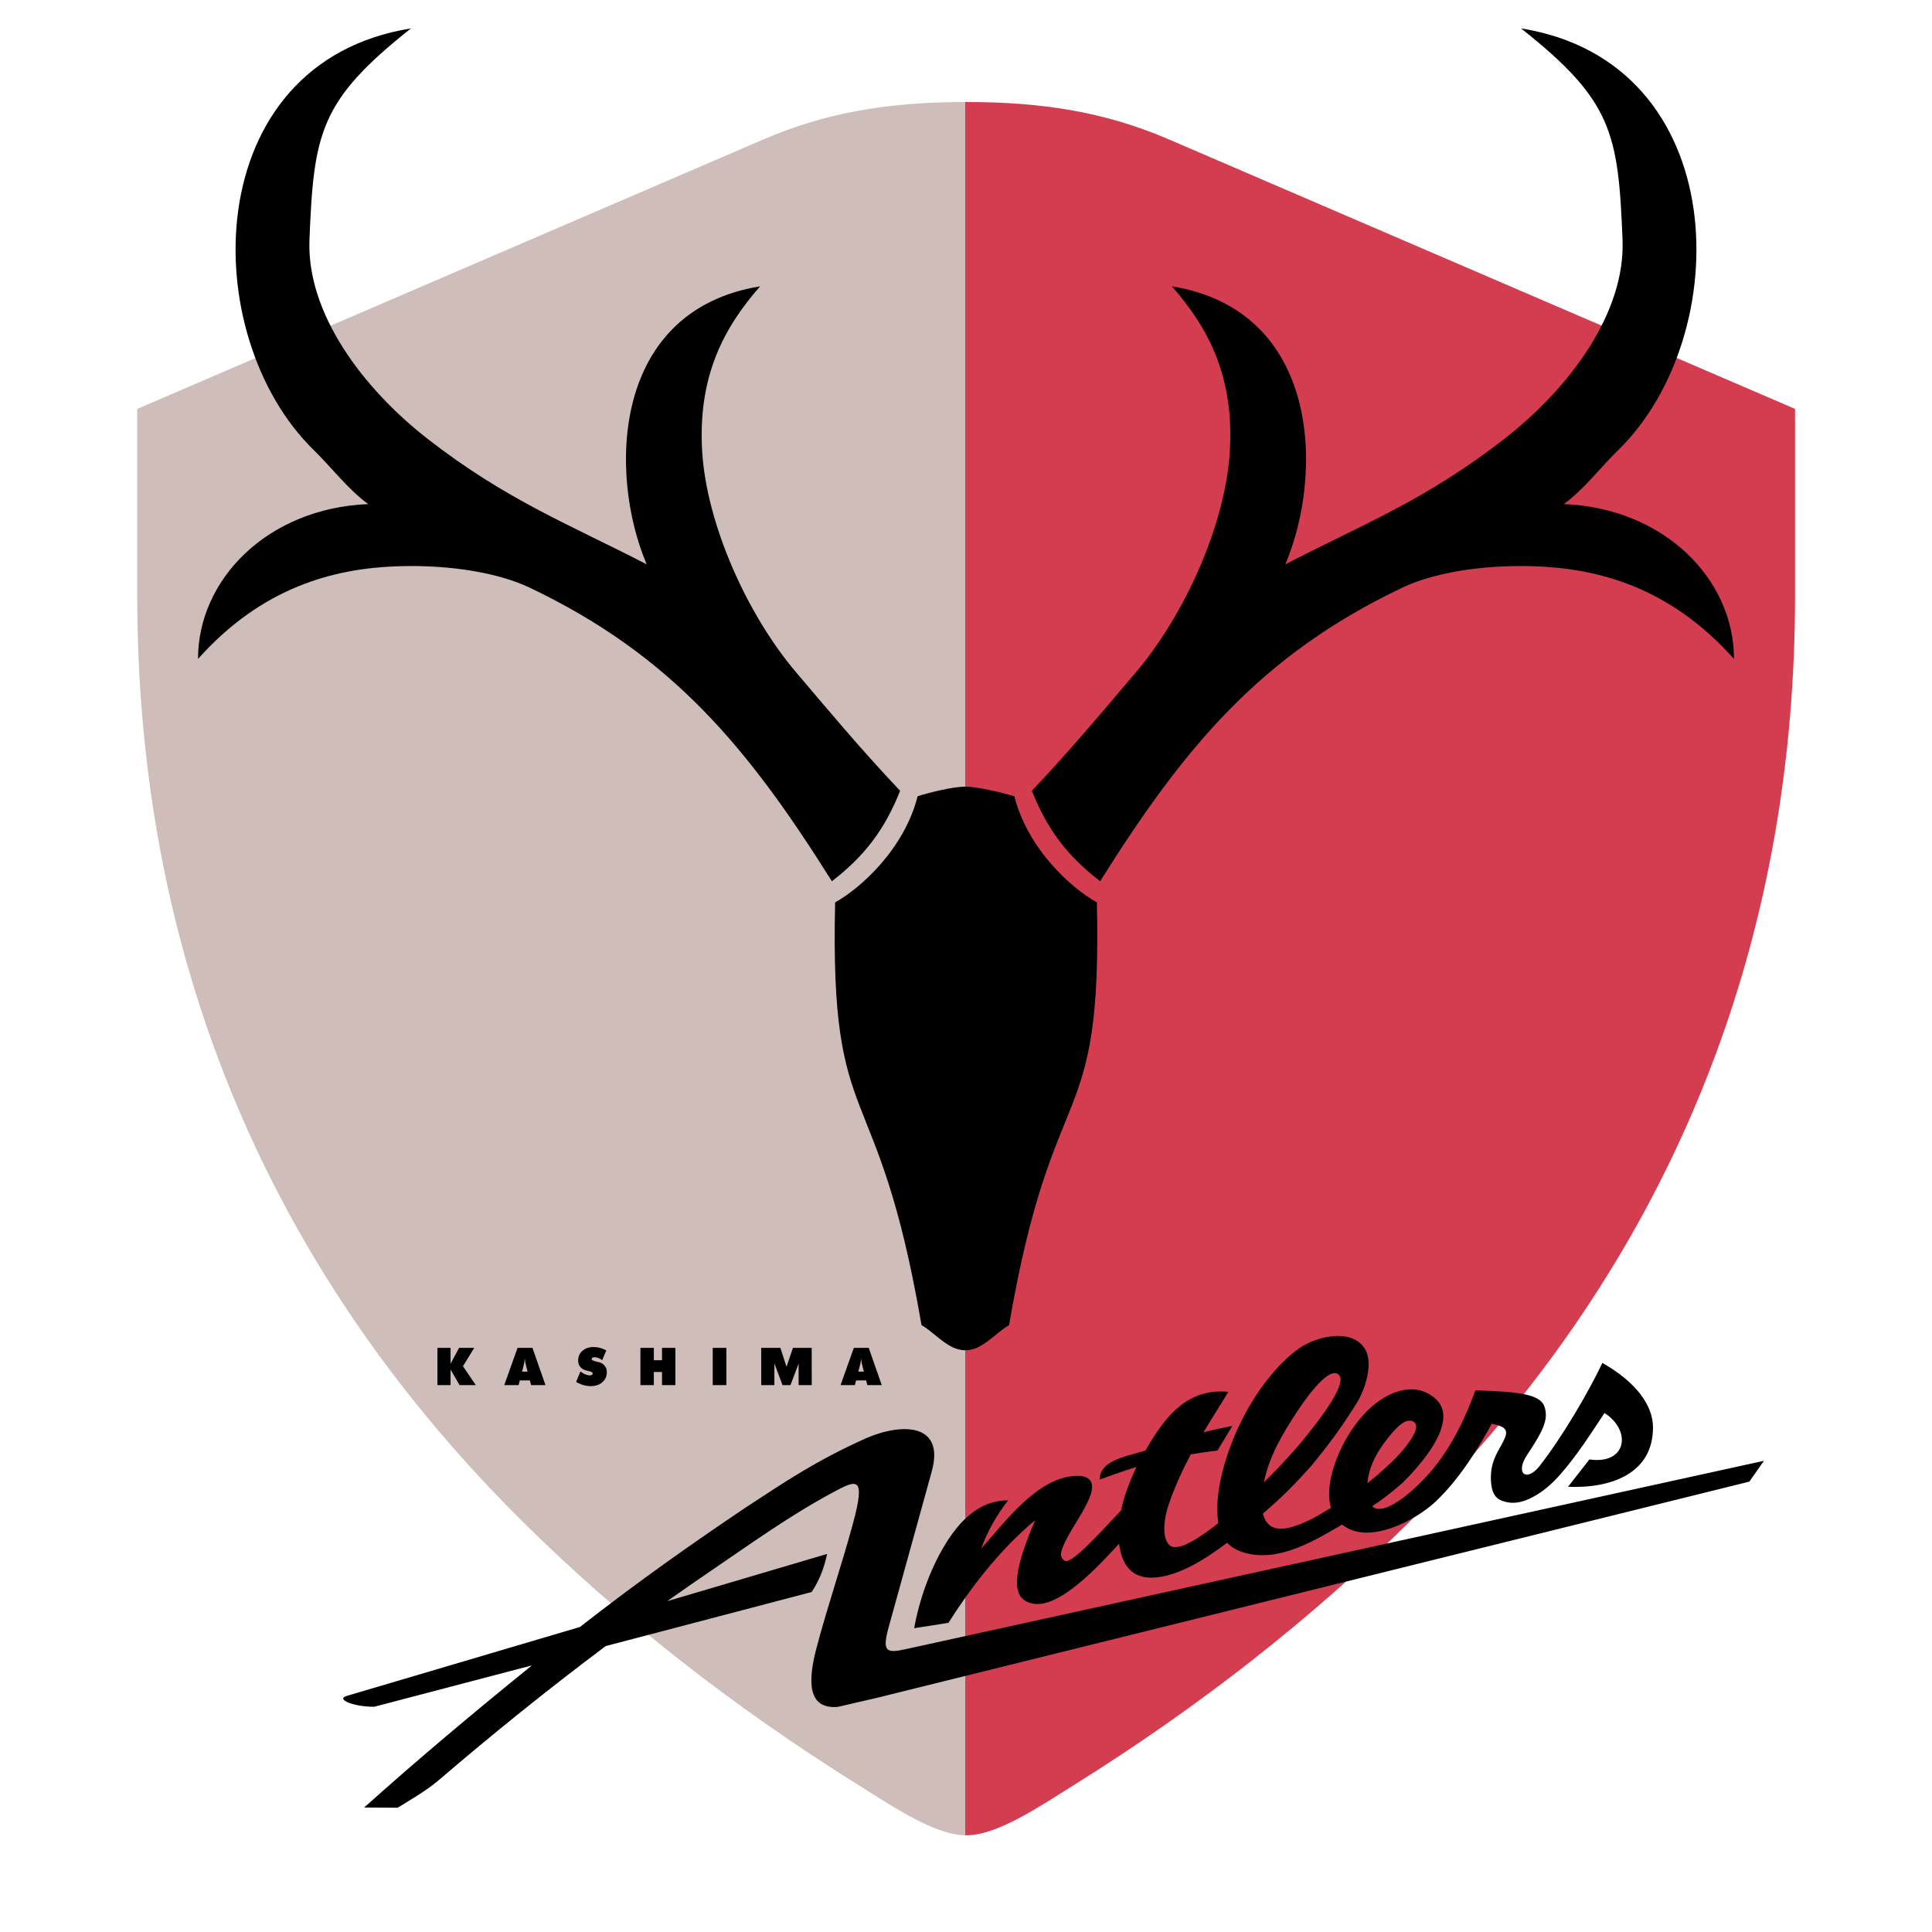
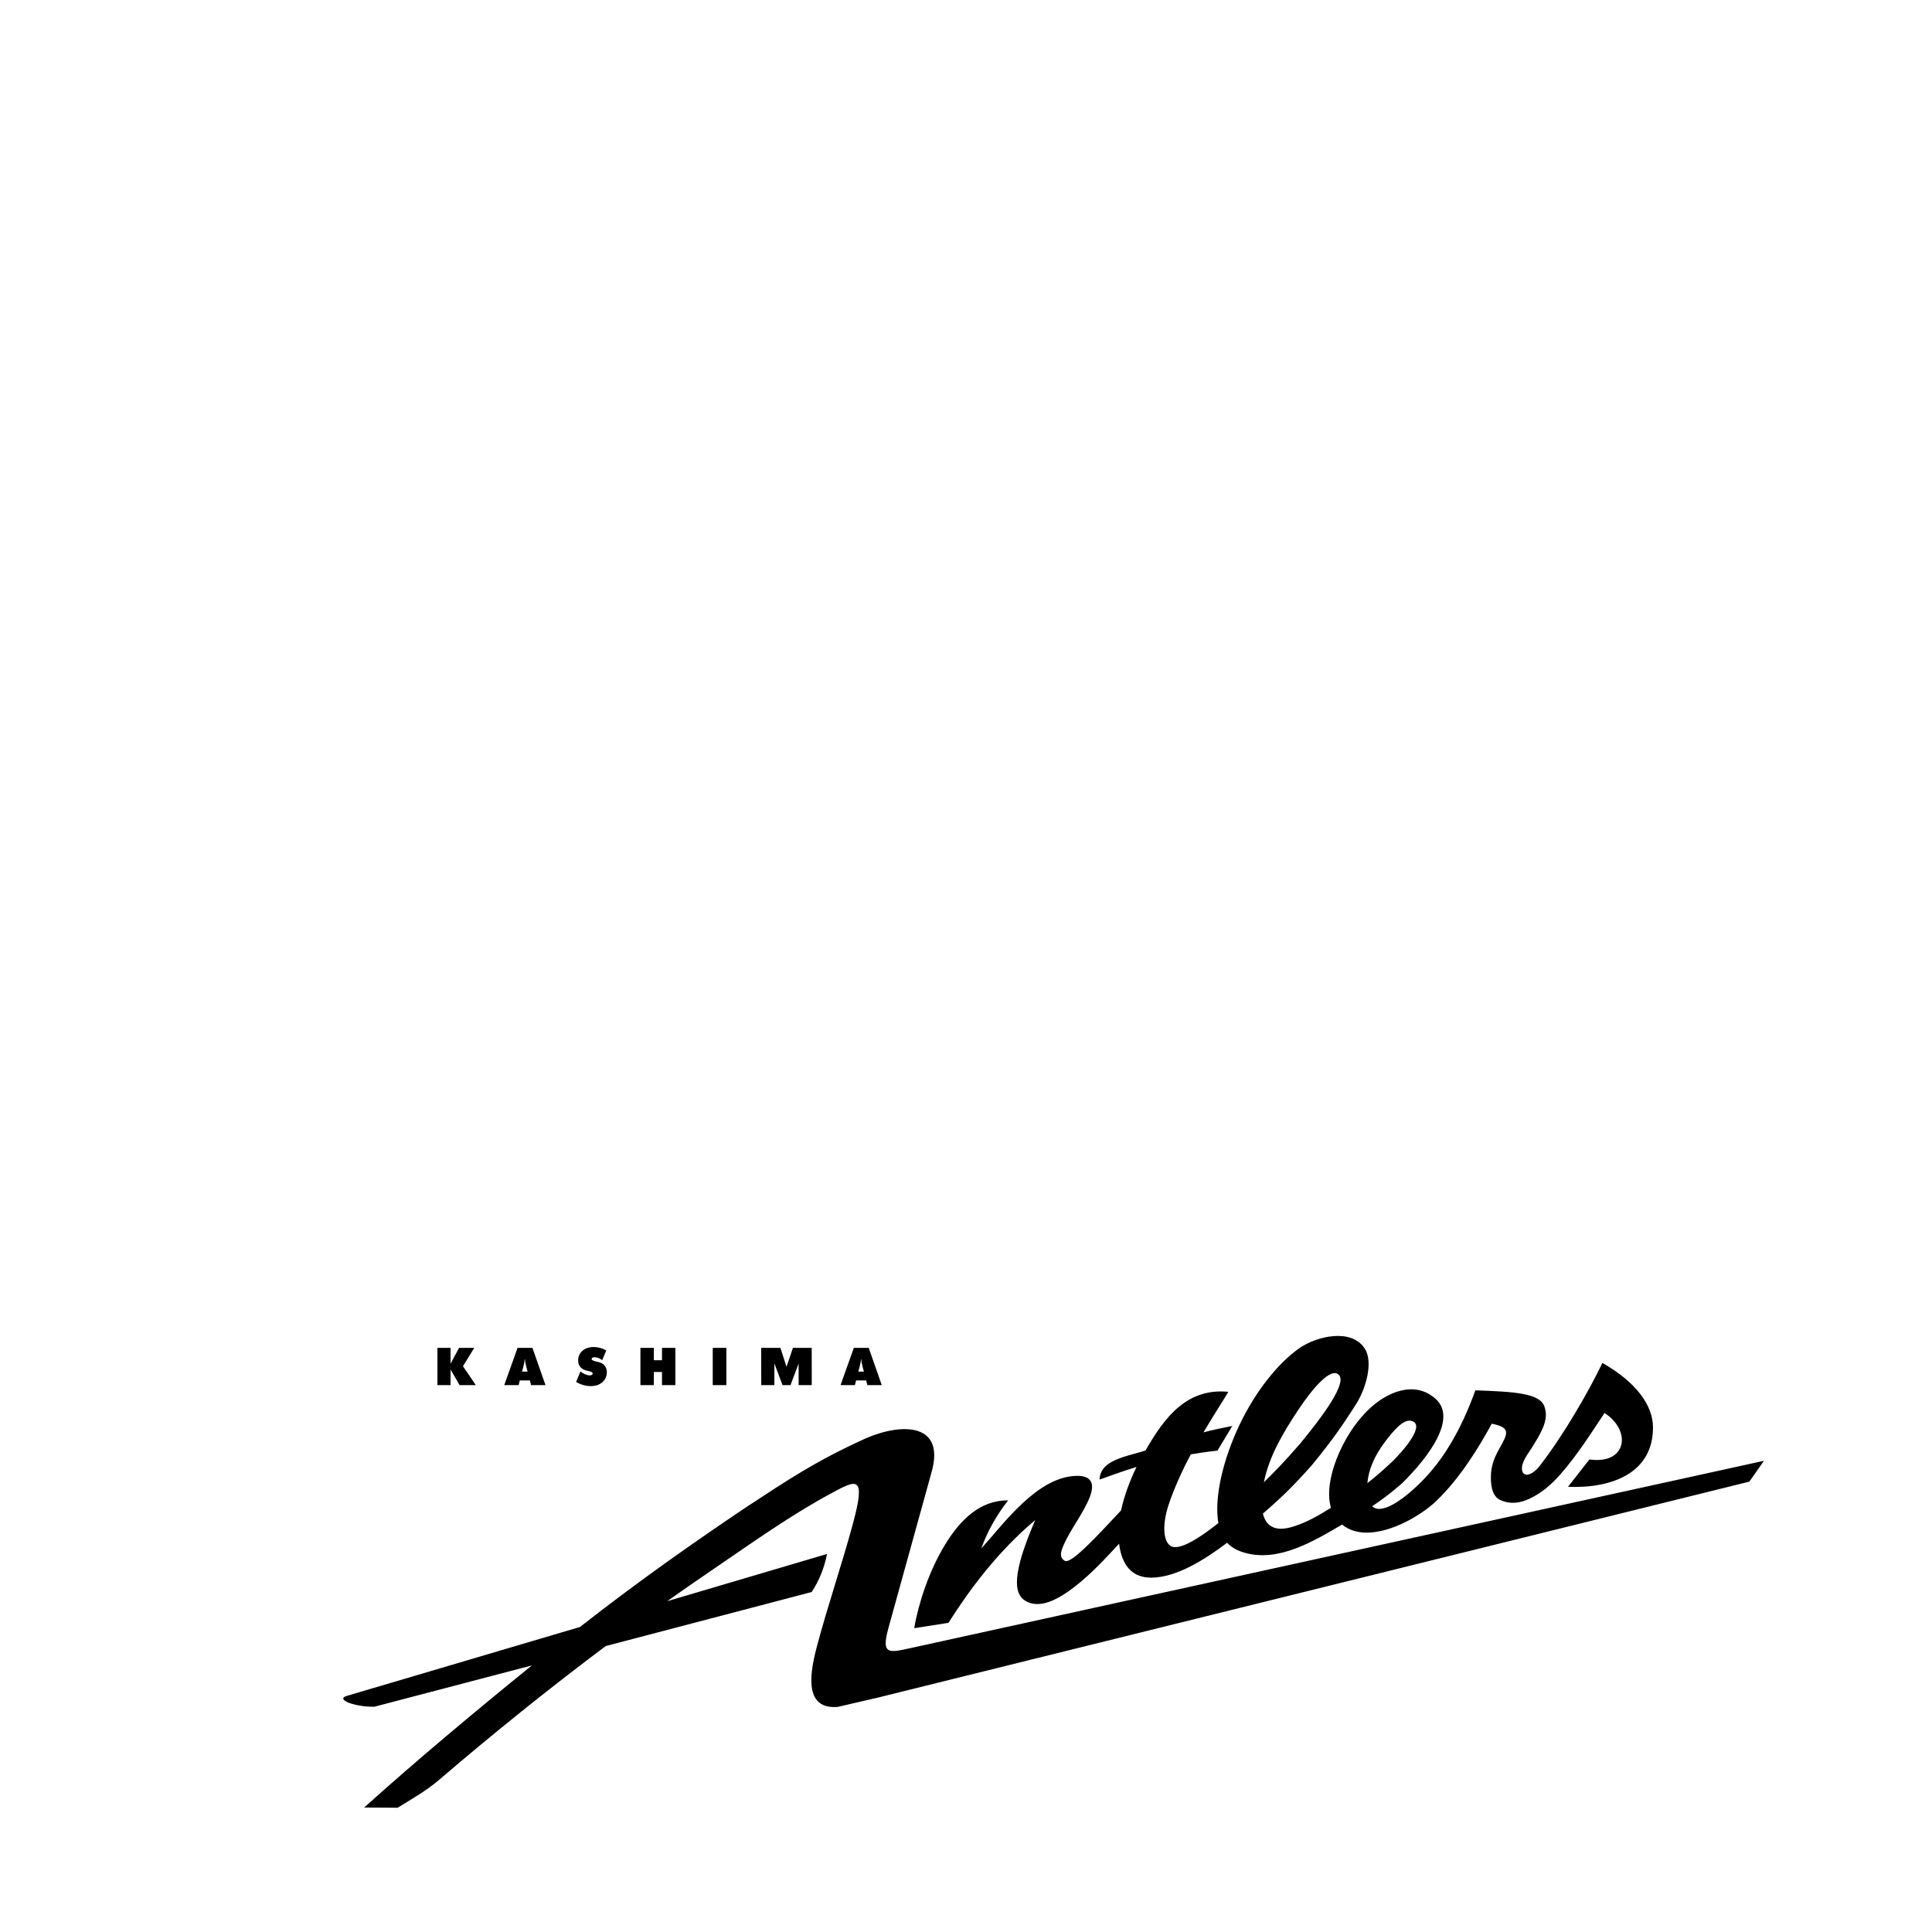
<svg xmlns="http://www.w3.org/2000/svg" version="1.0" id="Layer_1" x="0px" y="0px" width="192.756px" height="192.756px" viewBox="0 0 192.756 192.756" enable-background="new 0 0 192.756 192.756" xml:space="preserve">
  <g>
-     <polygon fill-rule="evenodd" clip-rule="evenodd" fill="#FFFFFF" points="0,0 192.756,0 192.756,192.756 0,192.756 0,0  " />
    <path fill-rule="evenodd" clip-rule="evenodd" fill="#FFFFFF" d="M96.378,4.096c8.311,0,15.036,1.009,21.826,3.931l66.932,28.803   v21.783c0,58.399-30.941,97.635-77.11,126.026c-3.735,2.297-8.258,5.283-11.647,5.283s-7.913-2.986-11.647-5.283   C38.562,156.248,7.62,117.012,7.62,58.613V36.83L74.552,8.027C81.342,5.105,88.067,4.096,96.378,4.096L96.378,4.096z" />
-     <path fill-rule="evenodd" clip-rule="evenodd" fill="#D43C4F" d="M96.392,183.109c3.128,0,7.342-2.885,10.794-5.041   c12.414-7.756,23.55-16.469,33.328-26.127c9.644-9.527,17.768-20.176,24.036-31.98c2.521-4.748,4.738-9.68,6.639-14.811   c5.115-13.802,7.905-29.018,7.905-45.803v-18.55l-62.472-26.887c-6.305-2.713-12.534-3.733-20.231-3.733c-0.033,0-0.066,0-0.1,0   v172.931C96.326,183.109,96.359,183.109,96.392,183.109L96.392,183.109z" />
-     <path fill-rule="evenodd" clip-rule="evenodd" fill="#CFBDBA" d="M96.296,10.178c-7.651,0.009-13.854,1.031-20.132,3.733   L13.692,40.798v18.55c0,16.785,2.791,32,7.906,45.803c1.901,5.131,4.118,10.062,6.639,14.811   c6.269,11.805,14.393,22.453,24.036,31.98c9.778,9.658,20.915,18.371,33.329,26.127c3.416,2.135,7.577,4.98,10.695,5.041V10.178   L96.296,10.178z" />
    <path fill-rule="evenodd" clip-rule="evenodd" d="M129.726,144.016c-1.756,2.031-2.635,2.883-3.626,3.869   c0.525-2.619,1.926-4.953,3.402-7.184c1.486-2.246,3.31-4.334,4.072-3.531C134.42,137.975,131.99,141.277,129.726,144.016   L129.726,144.016z M139.872,148.002c2.714-2.676,5.546-6.5,3.34-8.455c-2.13-1.887-4.933-0.611-6.719,1.131   c-2.021,1.971-3.45,4.971-3.797,7.264c-0.14,0.93-0.119,1.773,0.095,2.492c-1.171,0.734-2.387,1.438-3.698,1.854   c-0.833,0.264-1.636,0.355-2.228,0.012c-0.457-0.264-0.726-0.723-0.863-1.287c1.311-1.152,2.553-2.211,4.842-4.785   c2.298-2.779,3.354-4.428,4.412-6.072c1.029-1.596,1.771-4.232,0.92-5.586c-1.333-2.119-4.891-1.234-6.563-0.045   c-2.216,1.572-4.392,4.396-5.913,7.564c-1.675,3.484-2.582,7.336-2.144,9.869c-1.695,1.348-3.956,2.891-4.812,2.252   c-0.734-0.551-0.75-2.24-0.175-4.004c0.596-1.828,1.554-3.838,2.238-5.109c0.764-0.121,1.804-0.283,2.66-0.371l1.479-2.457   c-0.875,0.178-1.996,0.395-2.876,0.635c0.858-1.457,1.876-3.012,2.479-4.041c-1.997-0.197-3.55,0.395-4.832,1.42   c-1.409,1.125-2.445,2.729-3.431,4.43c-0.918,0.316-2.377,0.582-3.381,1.143c-0.688,0.383-1.184,0.924-1.2,1.762   c1.244-0.451,2.443-0.877,3.685-1.258c-0.692,1.43-1.239,2.92-1.541,4.336c-2.201,2.342-4.979,5.416-5.62,5.025   c-0.477-0.291-0.47-0.729-0.154-1.467c0.72-1.688,1.958-3.172,2.627-4.828c0.604-1.492,0.14-2.285-1.518-2.17   c-3.788,0.264-6.973,4.664-9.285,7.248c0.632-1.779,1.557-3.365,2.683-4.816c-2.813-0.008-4.784,1.951-6.286,4.41   c-1.598,2.617-2.65,5.816-3.086,8.348l3.417-0.535c2.088-3.299,4.932-7.129,8.65-10.246c-1.319,3.127-2.699,6.861-1.089,7.975   c1.491,1.033,3.501-0.129,5.106-1.389c1.616-1.266,2.973-2.742,4.359-4.234c0.291,2.359,1.463,3.404,3.241,3.385   c2.504-0.025,5.302-1.795,7.536-3.48c0.411,0.439,0.981,0.777,1.746,0.996c3.378,0.959,6.816-1.109,9.729-2.812   c0.711,0.584,1.587,0.816,2.522,0.805c2.482-0.027,5.394-1.762,6.812-3.104c2.421-2.293,4.323-5.43,5.593-7.762   c1.952,0.377,1.609,0.973,0.745,2.51c-0.592,1.053-0.803,1.814-0.829,2.688c-0.043,1.436,0.345,2.164,0.984,2.436   c1.033,0.439,1.973,0.258,2.837-0.139c1.261-0.578,2.251-1.467,3.133-2.471c1.655-1.887,2.996-4.01,4.382-6.094   c1.28,0.826,1.85,2.014,1.708,2.988c-0.16,1.104-1.233,1.932-3.217,1.646l-2.133,2.73c4.326,0.182,8.542-1.352,8.475-6.014   c-0.03-2.043-1.569-4.369-5.045-6.346c-1.359,2.842-3.881,7.223-6.31,10.346c-1.343,1.594-2.41,0.615-1.183-1.193   c1.694-2.541,2.118-3.602,1.707-4.803c-0.453-1.328-2.988-1.48-6.889-1.615c-0.676,1.887-1.525,3.773-2.568,5.494   c-1.062,1.75-2.299,3.25-3.852,4.59c-1.103,0.953-2.367,1.801-3.274,1.742c-0.242-0.018-0.441-0.1-0.601-0.262   C137.752,149.715,138.545,149.139,139.872,148.002L139.872,148.002z M138.903,145.826c-1.275,1.186-1.869,1.676-2.479,2.145   c0.109-1.316,0.714-2.721,1.667-3.996c0.843-1.125,1.891-2.436,2.737-2.211C142.262,142.145,140.04,144.717,138.903,145.826   L138.903,145.826z M82.516,155.039c-0.26,1.266-0.7,2.531-1.536,3.797l-20.546,5.391c-5.761,4.316-11.321,8.805-16.625,13.348   c-1.279,1.096-2.744,1.92-4.135,2.783l-3.341-0.023c5.375-4.826,10.996-9.529,16.732-14.176l-15.72,4.123   c-1.931,0.029-3.92-0.721-2.751-1.08l23.266-6.877c5.748-4.496,11.215-8.348,16.621-11.975c3.978-2.604,6.878-4.578,11.894-6.844   c3.658-1.588,7.917-1.506,6.582,3.316l-4.289,15.5c-0.675,2.445-0.252,2.641,1.605,2.234l85.715-18.812l-1.454,2.078L87.463,169.4   l-3.886,0.898c-3.094,0.246-2.952-2.705-2.109-5.902c1.092-4.145,2.515-8.252,3.639-12.416c1.314-4.869,0.354-4.359-2.177-2.99   c-4.226,2.285-8.049,5.047-11.784,7.582c-1.538,1.045-3.064,2.105-4.579,3.18L82.516,155.039L82.516,155.039z M43.642,138.193   v-3.715h1.311v1.584l0.847-1.584h1.513l-1.122,1.83l1.28,1.885h-1.617l-0.901-1.553v1.553H43.642L43.642,138.193z M52.082,136.844   h0.555l-0.113-0.422c-0.057-0.213-0.095-0.379-0.114-0.492s-0.033-0.223-0.039-0.324h-0.022c-0.005,0.102-0.019,0.211-0.038,0.324   c-0.021,0.113-0.058,0.281-0.114,0.492L52.082,136.844L52.082,136.844z M50.31,138.193l1.325-3.715h1.488l1.3,3.715h-1.437   l-0.12-0.467h-1.007l-0.114,0.467H50.31L50.31,138.193z M57.479,137.877l0.427-1.041c0.191,0.135,0.361,0.232,0.511,0.293   c0.15,0.062,0.291,0.094,0.42,0.094c0.092,0,0.164-0.02,0.215-0.053c0.052-0.033,0.079-0.082,0.079-0.141   c0-0.104-0.132-0.182-0.393-0.236c-0.084-0.018-0.153-0.031-0.199-0.043c-0.277-0.066-0.49-0.189-0.637-0.361   s-0.221-0.387-0.221-0.645c0-0.398,0.144-0.725,0.429-0.975c0.285-0.25,0.661-0.375,1.125-0.375c0.214,0,0.424,0.027,0.629,0.084   c0.206,0.055,0.415,0.139,0.625,0.254l-0.407,0.971c-0.128-0.094-0.258-0.168-0.387-0.217c-0.128-0.049-0.255-0.074-0.377-0.074   c-0.092,0-0.166,0.016-0.215,0.047c-0.051,0.031-0.077,0.074-0.077,0.131c0,0.105,0.187,0.197,0.557,0.275   c0.058,0.014,0.106,0.025,0.137,0.031c0.255,0.057,0.458,0.176,0.604,0.354c0.146,0.176,0.221,0.393,0.221,0.645   c0,0.41-0.149,0.748-0.445,1.008c-0.297,0.26-0.684,0.391-1.159,0.391c-0.244,0-0.488-0.035-0.73-0.104   C57.966,138.121,57.722,138.016,57.479,137.877L57.479,137.877z M63.896,138.193v-3.715h1.338v1.234h0.814v-1.234h1.335v3.715   h-1.335v-1.309h-0.814v1.309H63.896L63.896,138.193z M71.11,138.193v-3.715h1.358v3.715H71.11L71.11,138.193z M79.679,138.193   v-2.148l-0.812,2.148h-0.795l-0.812-2.164l0,2.164H75.95l-0.007-3.715h1.918l0.61,1.887l0.641-1.887h1.871l0.006,3.715H79.679   L79.679,138.193z M85.634,136.844h0.556l-0.114-0.422c-0.057-0.213-0.095-0.379-0.114-0.492s-0.033-0.223-0.038-0.324h-0.022   c-0.005,0.102-0.019,0.211-0.038,0.324c-0.02,0.113-0.058,0.283-0.114,0.492L85.634,136.844L85.634,136.844z M83.862,138.193   l1.325-3.715h1.487l1.3,3.715h-1.437l-0.12-0.467h-1.008l-0.114,0.467H83.862L83.862,138.193z" />
-     <path fill-rule="evenodd" clip-rule="evenodd" d="M82.997,87.923c-8.351-13.304-15.956-22.551-30.208-29.319   c-2.87-1.363-7.653-2.298-13.17-2.106c-6.252,0.218-13.446,2.044-19.862,9.245c-0.009-7.908,6.901-15.036,16.983-15.451   c-1.94-1.382-3.75-3.749-5.383-5.335C19.51,33.454,19.803,6.226,41,2.835c-9.104,7.208-9.697,10.423-10.125,21.084   c-0.292,7.282,5.263,14.797,11.831,19.899c7.862,6.106,14.12,8.506,21.813,12.487c-3.834-9.023-3.515-25.322,11.319-27.739   c-3.642,4.148-6.211,8.988-5.785,16.41c0.42,7.291,4.488,16.358,9.391,22.121c3.058,3.594,6.263,7.465,10.362,11.803   C88.256,82.79,86.254,85.411,82.997,87.923L82.997,87.923z M96.307,134.717c-1.717,0-2.93-1.676-4.368-2.512   c-4.408-25.697-9.163-18.488-8.619-42.174c2.488-1.383,6.874-5.252,8.233-10.59c1.164-0.377,3.531-0.956,4.767-0.957   c1.236,0,3.669,0.604,4.882,0.957c1.359,5.338,5.745,9.208,8.233,10.59c0.545,23.686-4.352,16.477-8.76,42.174   C99.237,133.041,98.024,134.715,96.307,134.717L96.307,134.717z M109.76,87.922c8.35-13.304,15.955-22.551,30.207-29.319   c2.87-1.362,7.653-2.298,13.17-2.106c6.253,0.217,13.446,2.044,19.863,9.245c0.009-7.908-6.901-15.036-16.983-15.451   c1.939-1.382,3.75-3.749,5.383-5.335c11.847-11.502,11.553-38.73-9.643-42.122c9.104,7.208,9.697,10.423,10.124,21.085   c0.292,7.282-5.262,14.797-11.831,19.898c-7.861,6.106-14.119,8.506-21.812,12.487c3.833-9.022,3.515-25.321-11.319-27.739   c3.642,4.149,6.212,8.988,5.785,16.41c-0.42,7.291-4.488,16.358-9.391,22.12c-3.059,3.594-6.264,7.466-10.363,11.804   C104.5,82.79,106.501,85.411,109.76,87.922L109.76,87.922z" />
  </g>
</svg>